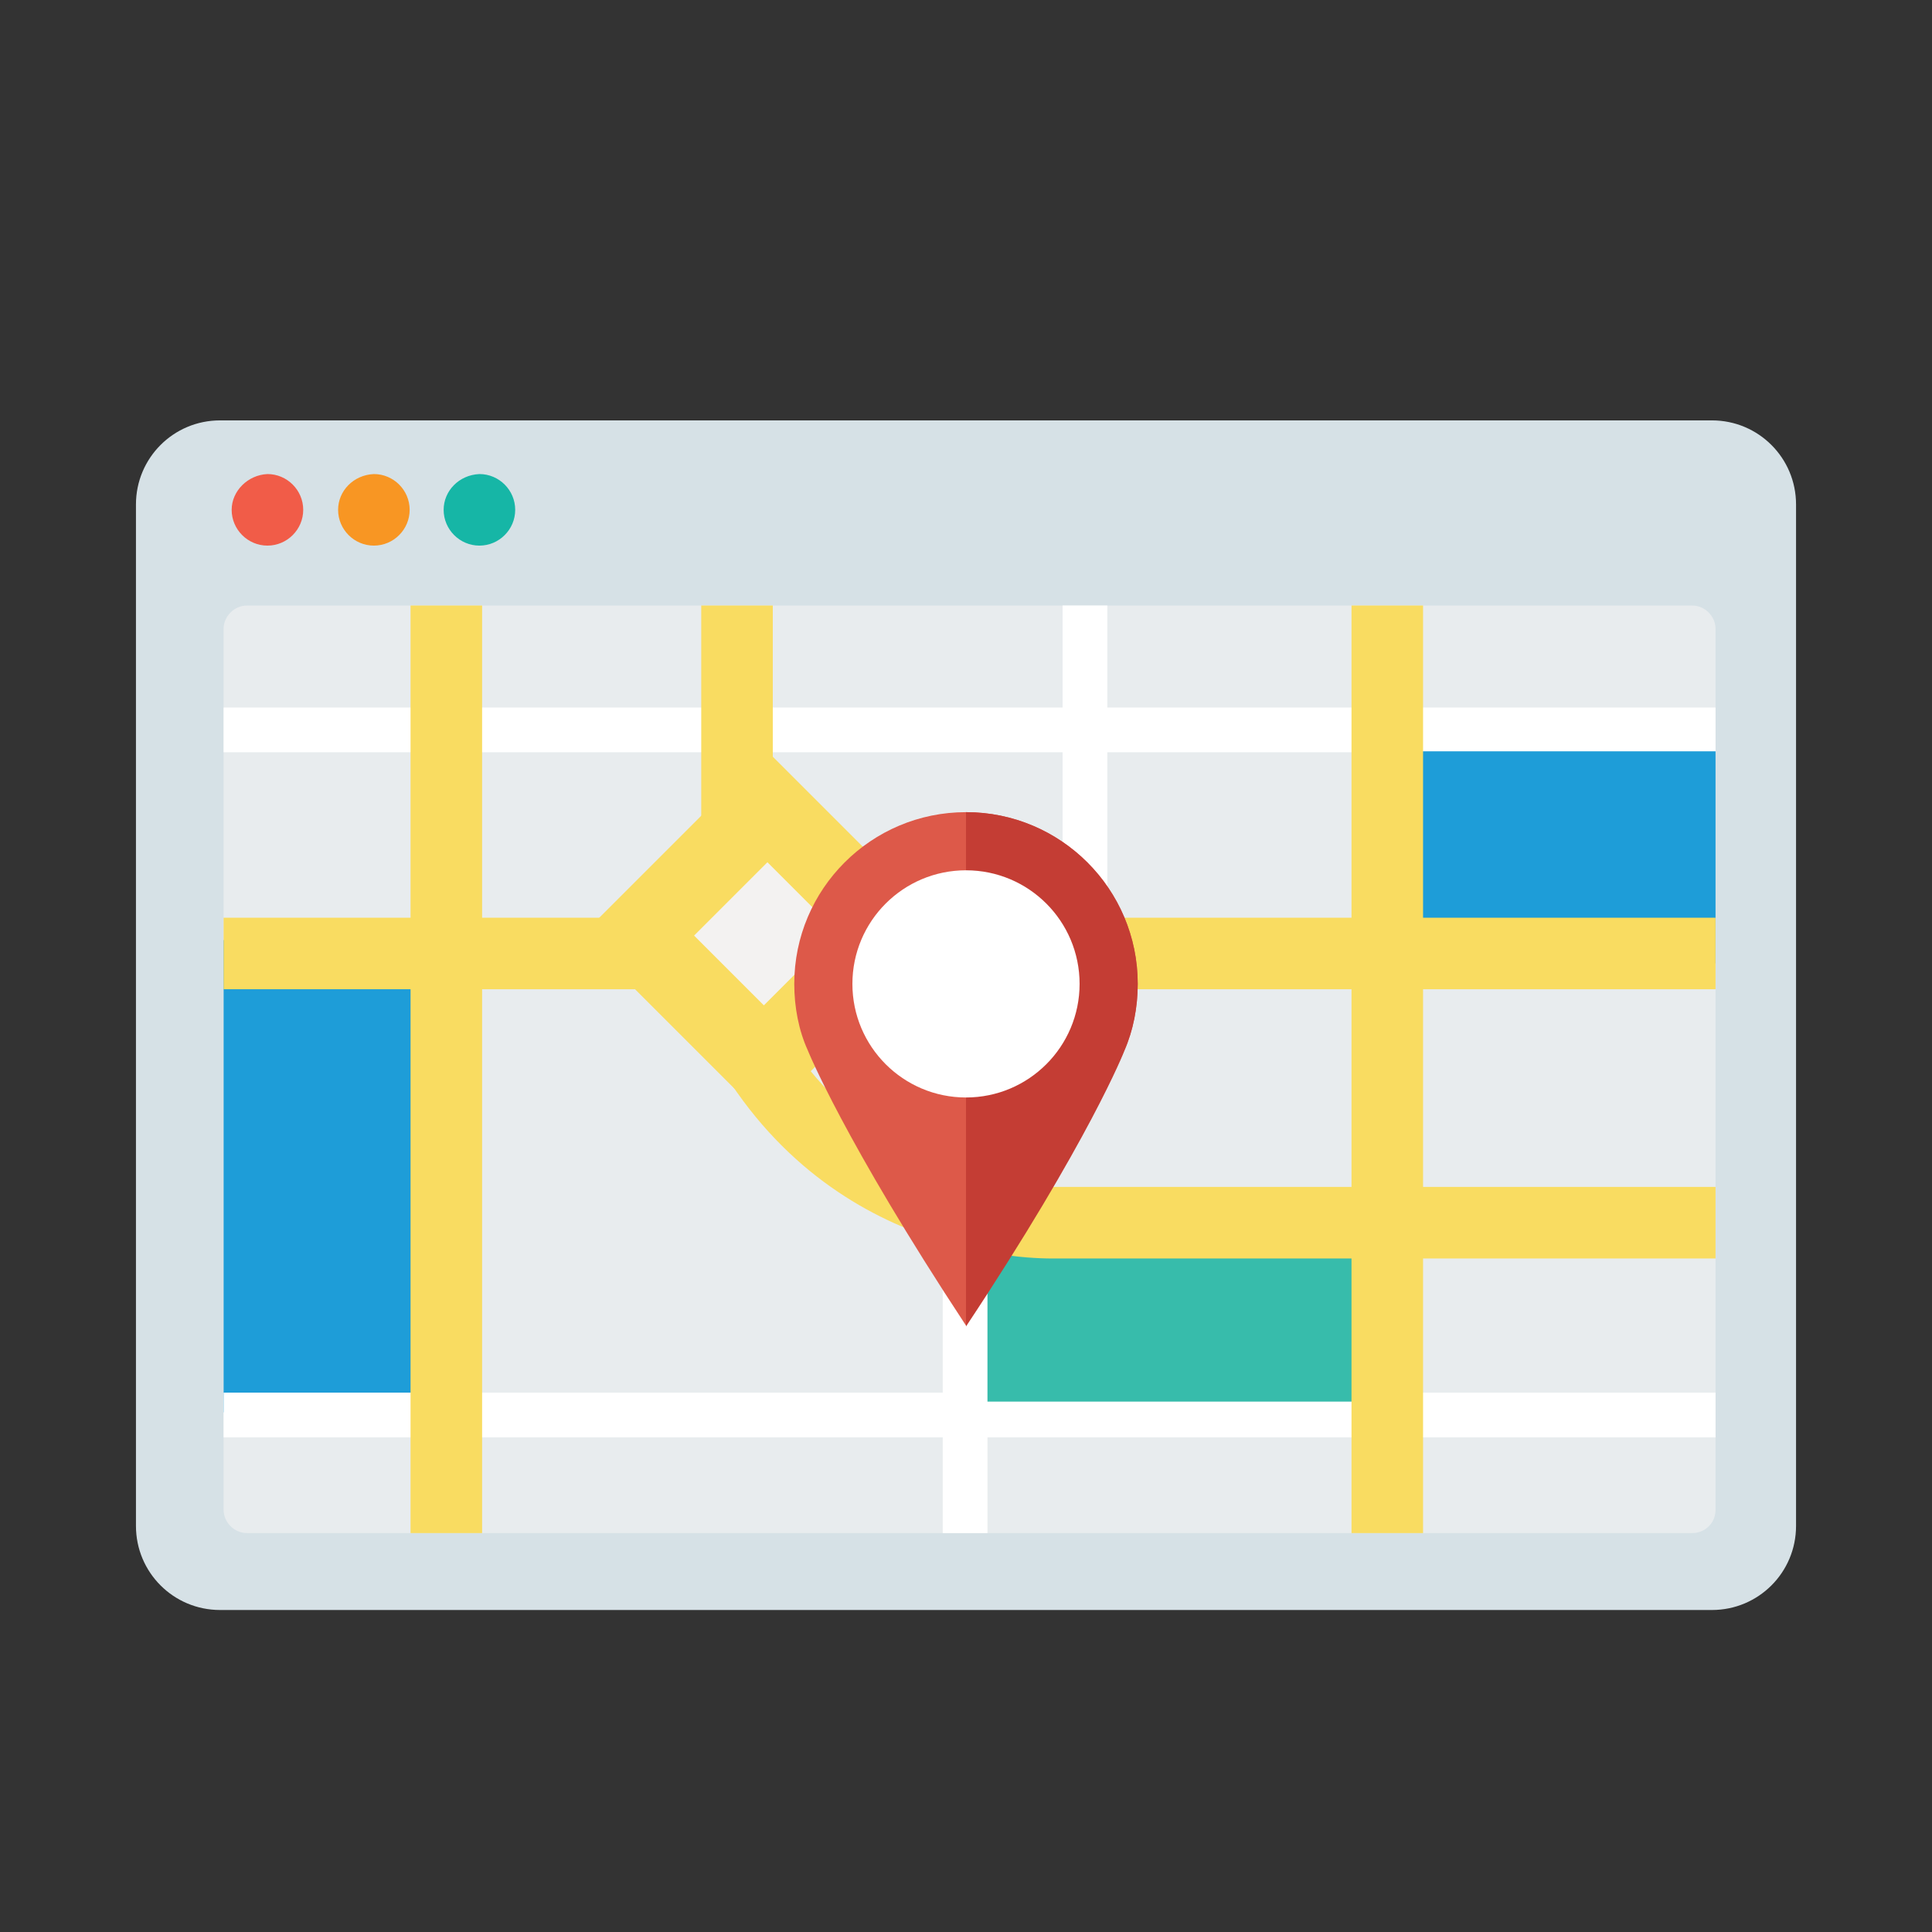
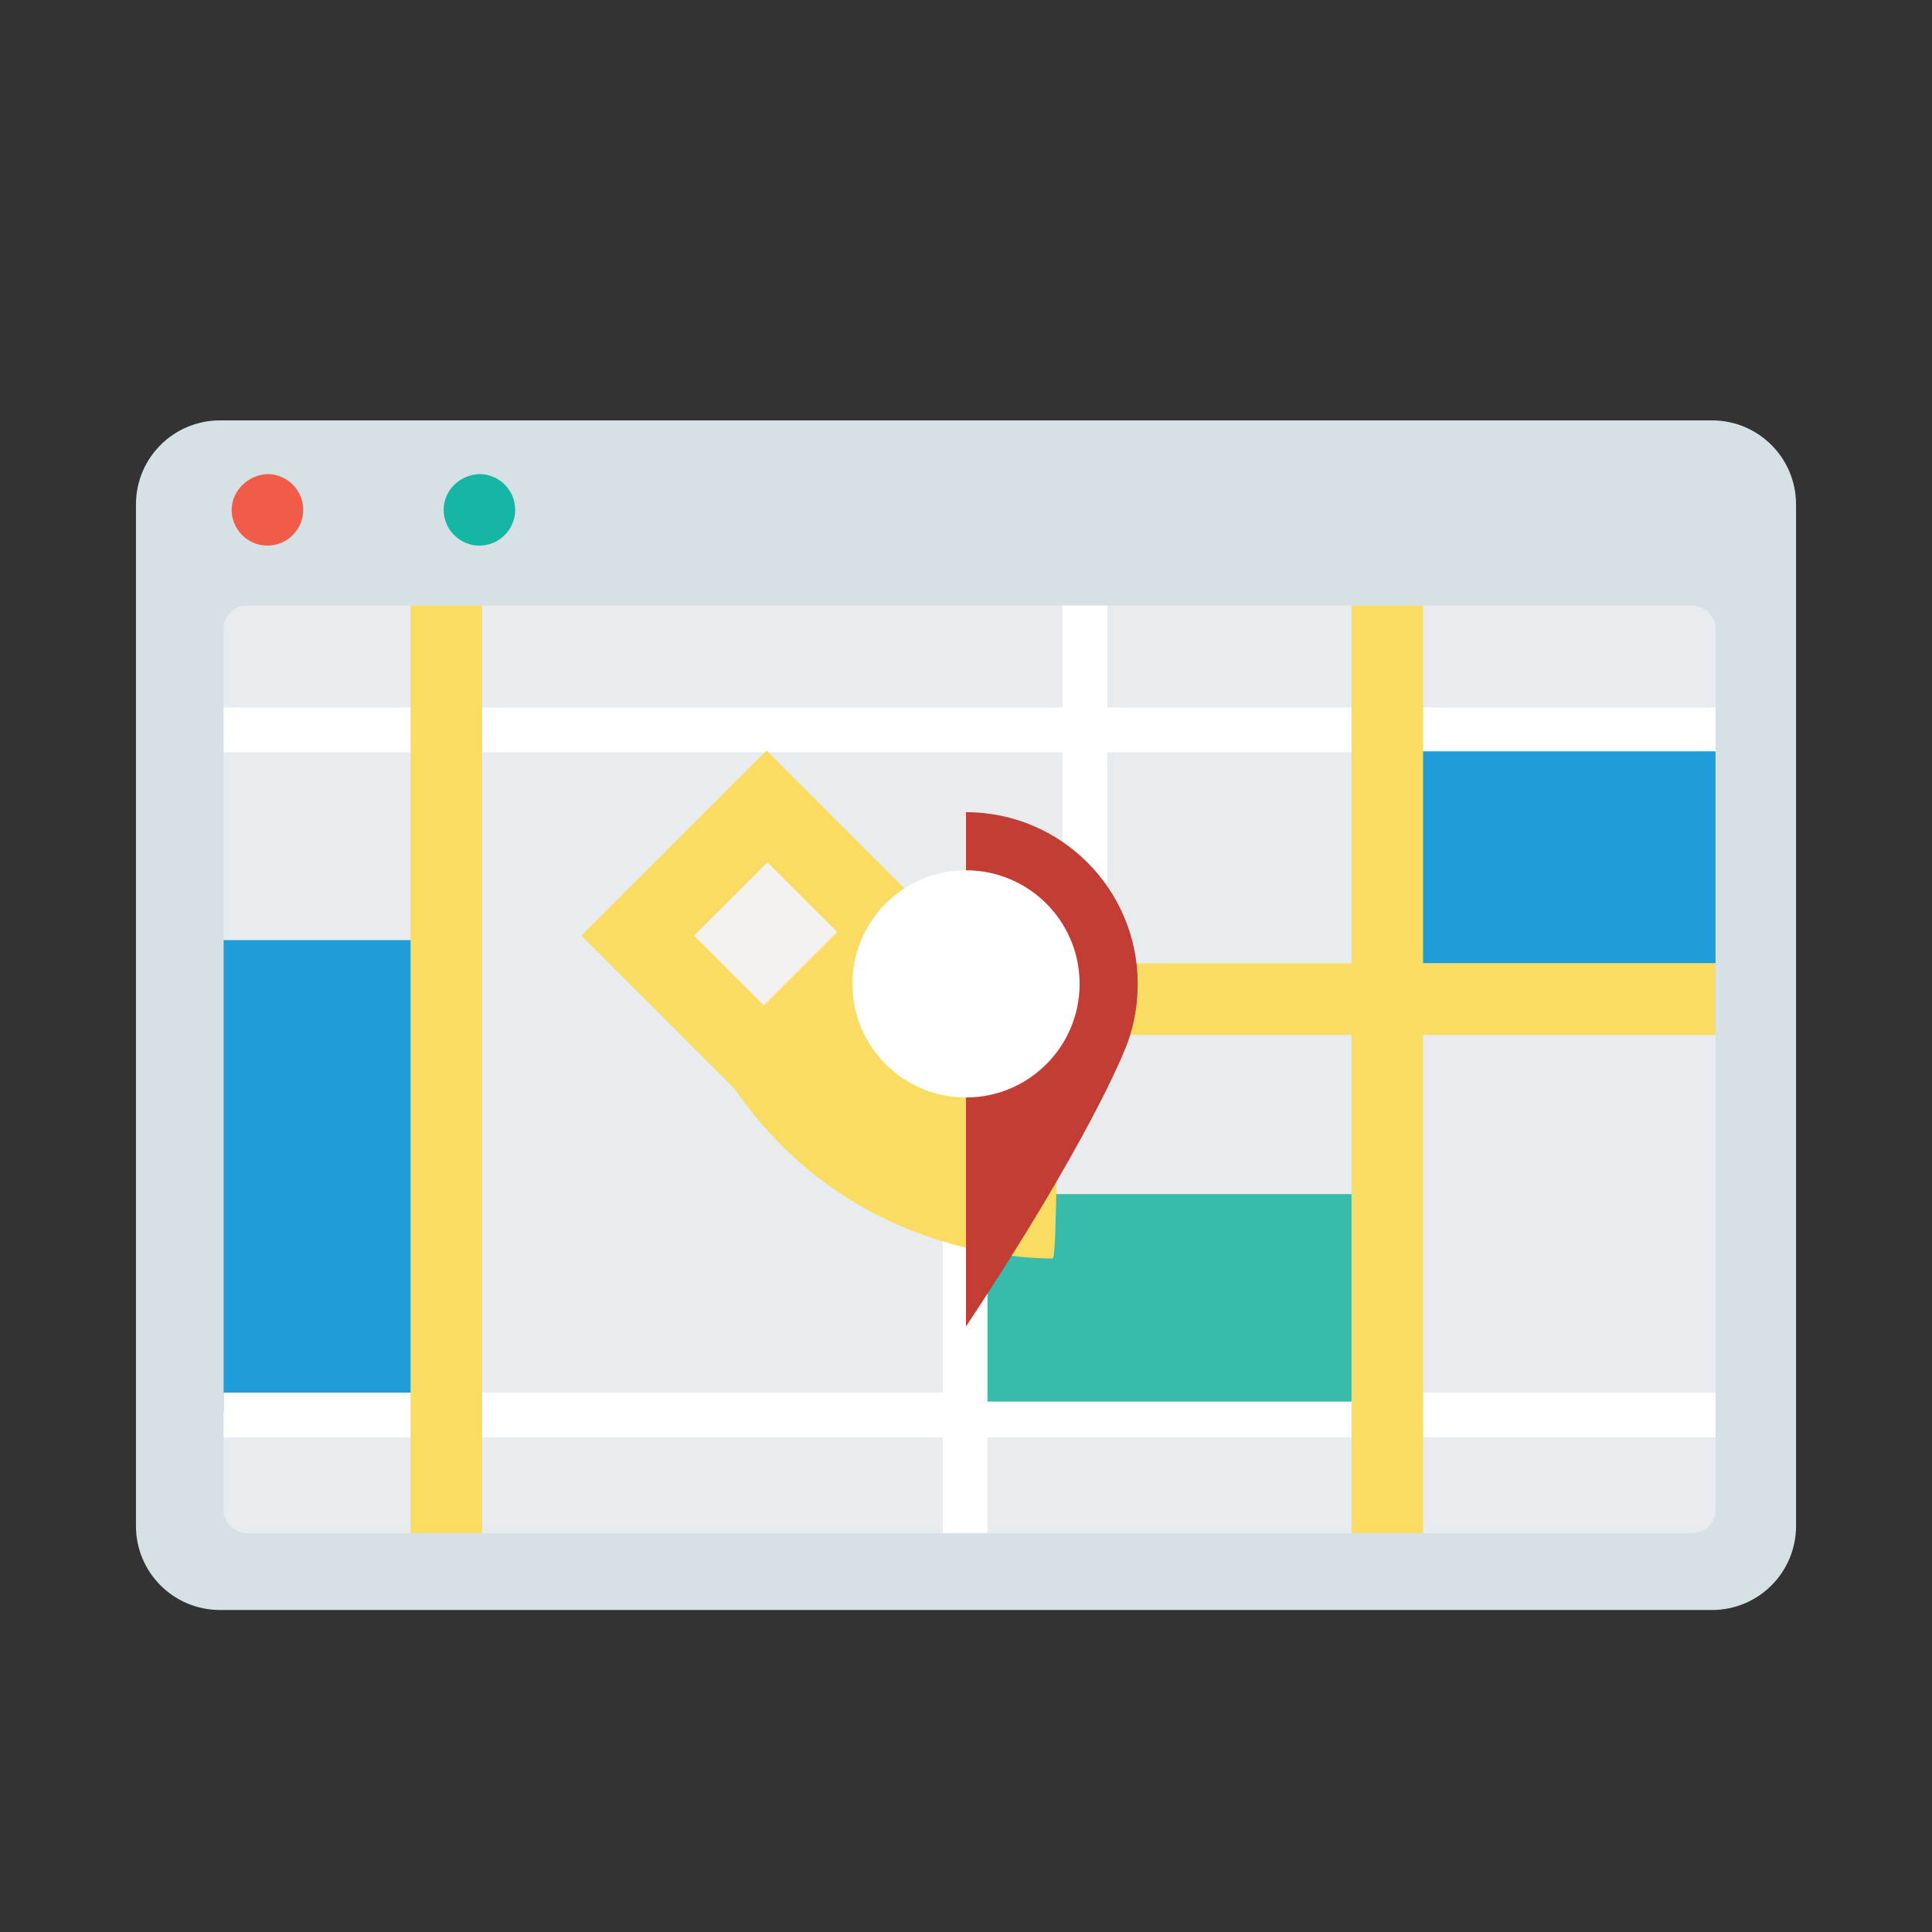
<svg xmlns="http://www.w3.org/2000/svg" xmlns:xlink="http://www.w3.org/1999/xlink" version="1.1" id="Layer_1" x="0px" y="0px" viewBox="0 0 216 216" style="enable-background:new 0 0 216 216;" xml:space="preserve">
  <rect x="0" y="0" width="216" height="216" fill="#333333" stroke="none" />
  <style type="text/css"> .st0{clip-path:url(#SVGID_00000080181113344415445560000007753951248974854546_);fill:#D6E1E6;} .st1{clip-path:url(#SVGID_00000047740587991891178270000005215694124414120592_);fill:#F15C48;} .st2{clip-path:url(#SVGID_00000016069136607479639590000014905737336304528570_);fill:#F89623;} .st3{clip-path:url(#SVGID_00000111184711329489835560000015984376158713811633_);fill:#16B6A6;} .st4{fill:#E8ECEE;} .st5{clip-path:url(#SVGID_00000014619647485622488010000008136315889539971994_);} .st6{fill:#1E9DD8;} .st7{fill:#FFFFFF;} .st8{fill:#37BCAB;} .st9{fill:#F9DC61;} .st10{fill:#F3F2F1;} .st11{fill:#DD5949;} .st12{fill:#C43D34;} </style>
  <g id="Layer_1_00000130645605969504762270000015096786178517626790_">
    <g>
      <g>
        <defs>
          <rect id="SVGID_1_" x="15.2" y="47" width="185.6" height="133" />
        </defs>
        <clipPath id="SVGID_00000051352984888836916080000007904259506902900904_">
          <use xlink:href="#SVGID_1_" style="overflow:visible;" />
        </clipPath>
        <path style="clip-path:url(#SVGID_00000051352984888836916080000007904259506902900904_);fill:#D6E1E6;" d="M191.4,180H24.6 c-5.2,0-9.4-4.2-9.4-9.4V56.4c0-5.2,4.2-9.4,9.4-9.4h166.8c5.2,0,9.4,4.2,9.4,9.4v114.2C200.8,175.8,196.6,180,191.4,180" />
      </g>
      <g>
        <defs>
          <rect id="SVGID_00000065042360392507758660000009676233721926947972_" x="15.2" y="47" width="185.6" height="133" />
        </defs>
        <clipPath id="SVGID_00000051382104079662394640000003310180824926112158_">
          <use xlink:href="#SVGID_00000065042360392507758660000009676233721926947972_" style="overflow:visible;" />
        </clipPath>
        <path style="clip-path:url(#SVGID_00000051382104079662394640000003310180824926112158_);fill:#F15C48;" d="M25.9,57 c0,2.2,1.8,4,4,4s4-1.8,4-4s-1.8-4-4-4C27.7,53.1,25.9,54.9,25.9,57" />
      </g>
      <g>
        <defs>
          <rect id="SVGID_00000158029179993490699950000015716359270096816828_" x="15.2" y="47" width="185.6" height="133" />
        </defs>
        <clipPath id="SVGID_00000175281014799059575840000013163565305627808139_">
          <use xlink:href="#SVGID_00000158029179993490699950000015716359270096816828_" style="overflow:visible;" />
        </clipPath>
-         <path style="clip-path:url(#SVGID_00000175281014799059575840000013163565305627808139_);fill:#F89623;" d="M37.8,57 c0,2.2,1.8,4,4,4s4-1.8,4-4s-1.8-4-4-4C39.5,53.1,37.8,54.9,37.8,57" />
      </g>
      <g>
        <defs>
          <rect id="SVGID_00000092450669499136339700000007773545458270311593_" x="15.2" y="47" width="185.6" height="133" />
        </defs>
        <clipPath id="SVGID_00000140732285145258522250000014670373120003536512_">
          <use xlink:href="#SVGID_00000092450669499136339700000007773545458270311593_" style="overflow:visible;" />
        </clipPath>
        <path style="clip-path:url(#SVGID_00000140732285145258522250000014670373120003536512_);fill:#16B6A6;" d="M49.6,57 c0,2.2,1.8,4,4,4s4-1.8,4-4s-1.8-4-4-4C51.3,53.1,49.6,54.9,49.6,57" />
      </g>
    </g>
    <path class="st4" d="M189.2,171.4H27.6c-1.4,0-2.6-1.2-2.6-2.6V70.3c0-1.4,1.2-2.6,2.6-2.6h161.6c1.4,0,2.6,1.2,2.6,2.6v98.5 C191.8,170.3,190.6,171.4,189.2,171.4z" />
    <g>
      <g>
        <defs>
          <path id="SVGID_00000122720727751212854140000010793640236791805844_" d="M189.2,171.4H27.6c-1.4,0-2.6-1.2-2.6-2.6V70.3 c0-1.4,1.2-2.6,2.6-2.6h161.6c1.4,0,2.6,1.2,2.6,2.6v98.5C191.8,170.2,190.6,171.4,189.2,171.4z" />
        </defs>
        <clipPath id="SVGID_00000037659546235834255770000003969803849385188737_">
          <use xlink:href="#SVGID_00000122720727751212854140000010793640236791805844_" style="overflow:visible;" />
        </clipPath>
        <g style="clip-path:url(#SVGID_00000037659546235834255770000003969803849385188737_);">
          <rect x="3.1" y="105.1" class="st6" width="48.5" height="52.8" />
          <g>
            <rect x="-19" y="155.7" class="st7" width="243.1" height="5" />
          </g>
          <g>
            <rect x="-0.9" y="79.1" class="st7" width="225" height="5" />
          </g>
          <rect x="154.9" y="84" class="st6" width="48.5" height="23.7" />
          <rect x="108.3" y="133.5" class="st8" width="45.9" height="23.2" />
          <g>
            <rect x="118.8" y="25.4" class="st7" width="5" height="77.9" />
          </g>
          <g>
            <rect x="105.4" y="138.3" class="st7" width="5" height="77.9" />
          </g>
          <g>
-             <rect x="-46.9" y="102.6" class="st9" width="314.3" height="8" />
-           </g>
+             </g>
          <g>
            <rect x="45.9" y="-91.8" class="st9" width="8" height="314.3" />
          </g>
          <g>
            <rect x="151.1" y="-91.8" class="st9" width="8" height="314.3" />
          </g>
          <g>
-             <rect x="78.4" y="-91.8" class="st9" width="8" height="198.5" />
-           </g>
+             </g>
          <g>
-             <path class="st9" d="M117.6,140.7c-5.2,0-30.2-1.5-41.3-30.1l7.5-2.9c10.1,26.2,33.2,25,34.2,25h0.3h154.8v8H118.3 C118.1,140.7,117.9,140.7,117.6,140.7z" />
+             <path class="st9" d="M117.6,140.7c-5.2,0-30.2-1.5-41.3-30.1l7.5-2.9h0.3h154.8v8H118.3 C118.1,140.7,117.9,140.7,117.6,140.7z" />
          </g>
          <g>
            <rect x="75.4" y="94.5" transform="matrix(0.707 -0.707 0.707 0.707 -48.768 91.115)" class="st10" width="20.4" height="19.9" />
            <path class="st9" d="M85.4,125L65,104.6l20.7-20.7l20.4,20.4L85.4,125z M77.6,104.6l7.8,7.8l8.2-8.2l-7.8-7.8L77.6,104.6z" />
          </g>
          <g>
-             <path class="st11" d="M127.2,110c0-10.6-8.6-19.2-19.2-19.2S88.8,99.4,88.8,110c0,2.6,0.5,5.2,1.5,7.4l0,0c0,0,4,10,17.7,30.8 c13.8-20.8,17.7-30.8,17.7-30.8l0,0C126.7,115.2,127.2,112.6,127.2,110z" />
            <path class="st12" d="M127.2,110c0-10.6-8.6-19.2-19.2-19.2v57.5c13.8-20.8,17.7-30.8,17.7-30.8l0,0 C126.7,115.2,127.2,112.6,127.2,110z" />
            <circle class="st7" cx="108" cy="110" r="12.7" />
          </g>
        </g>
      </g>
    </g>
  </g>
</svg>